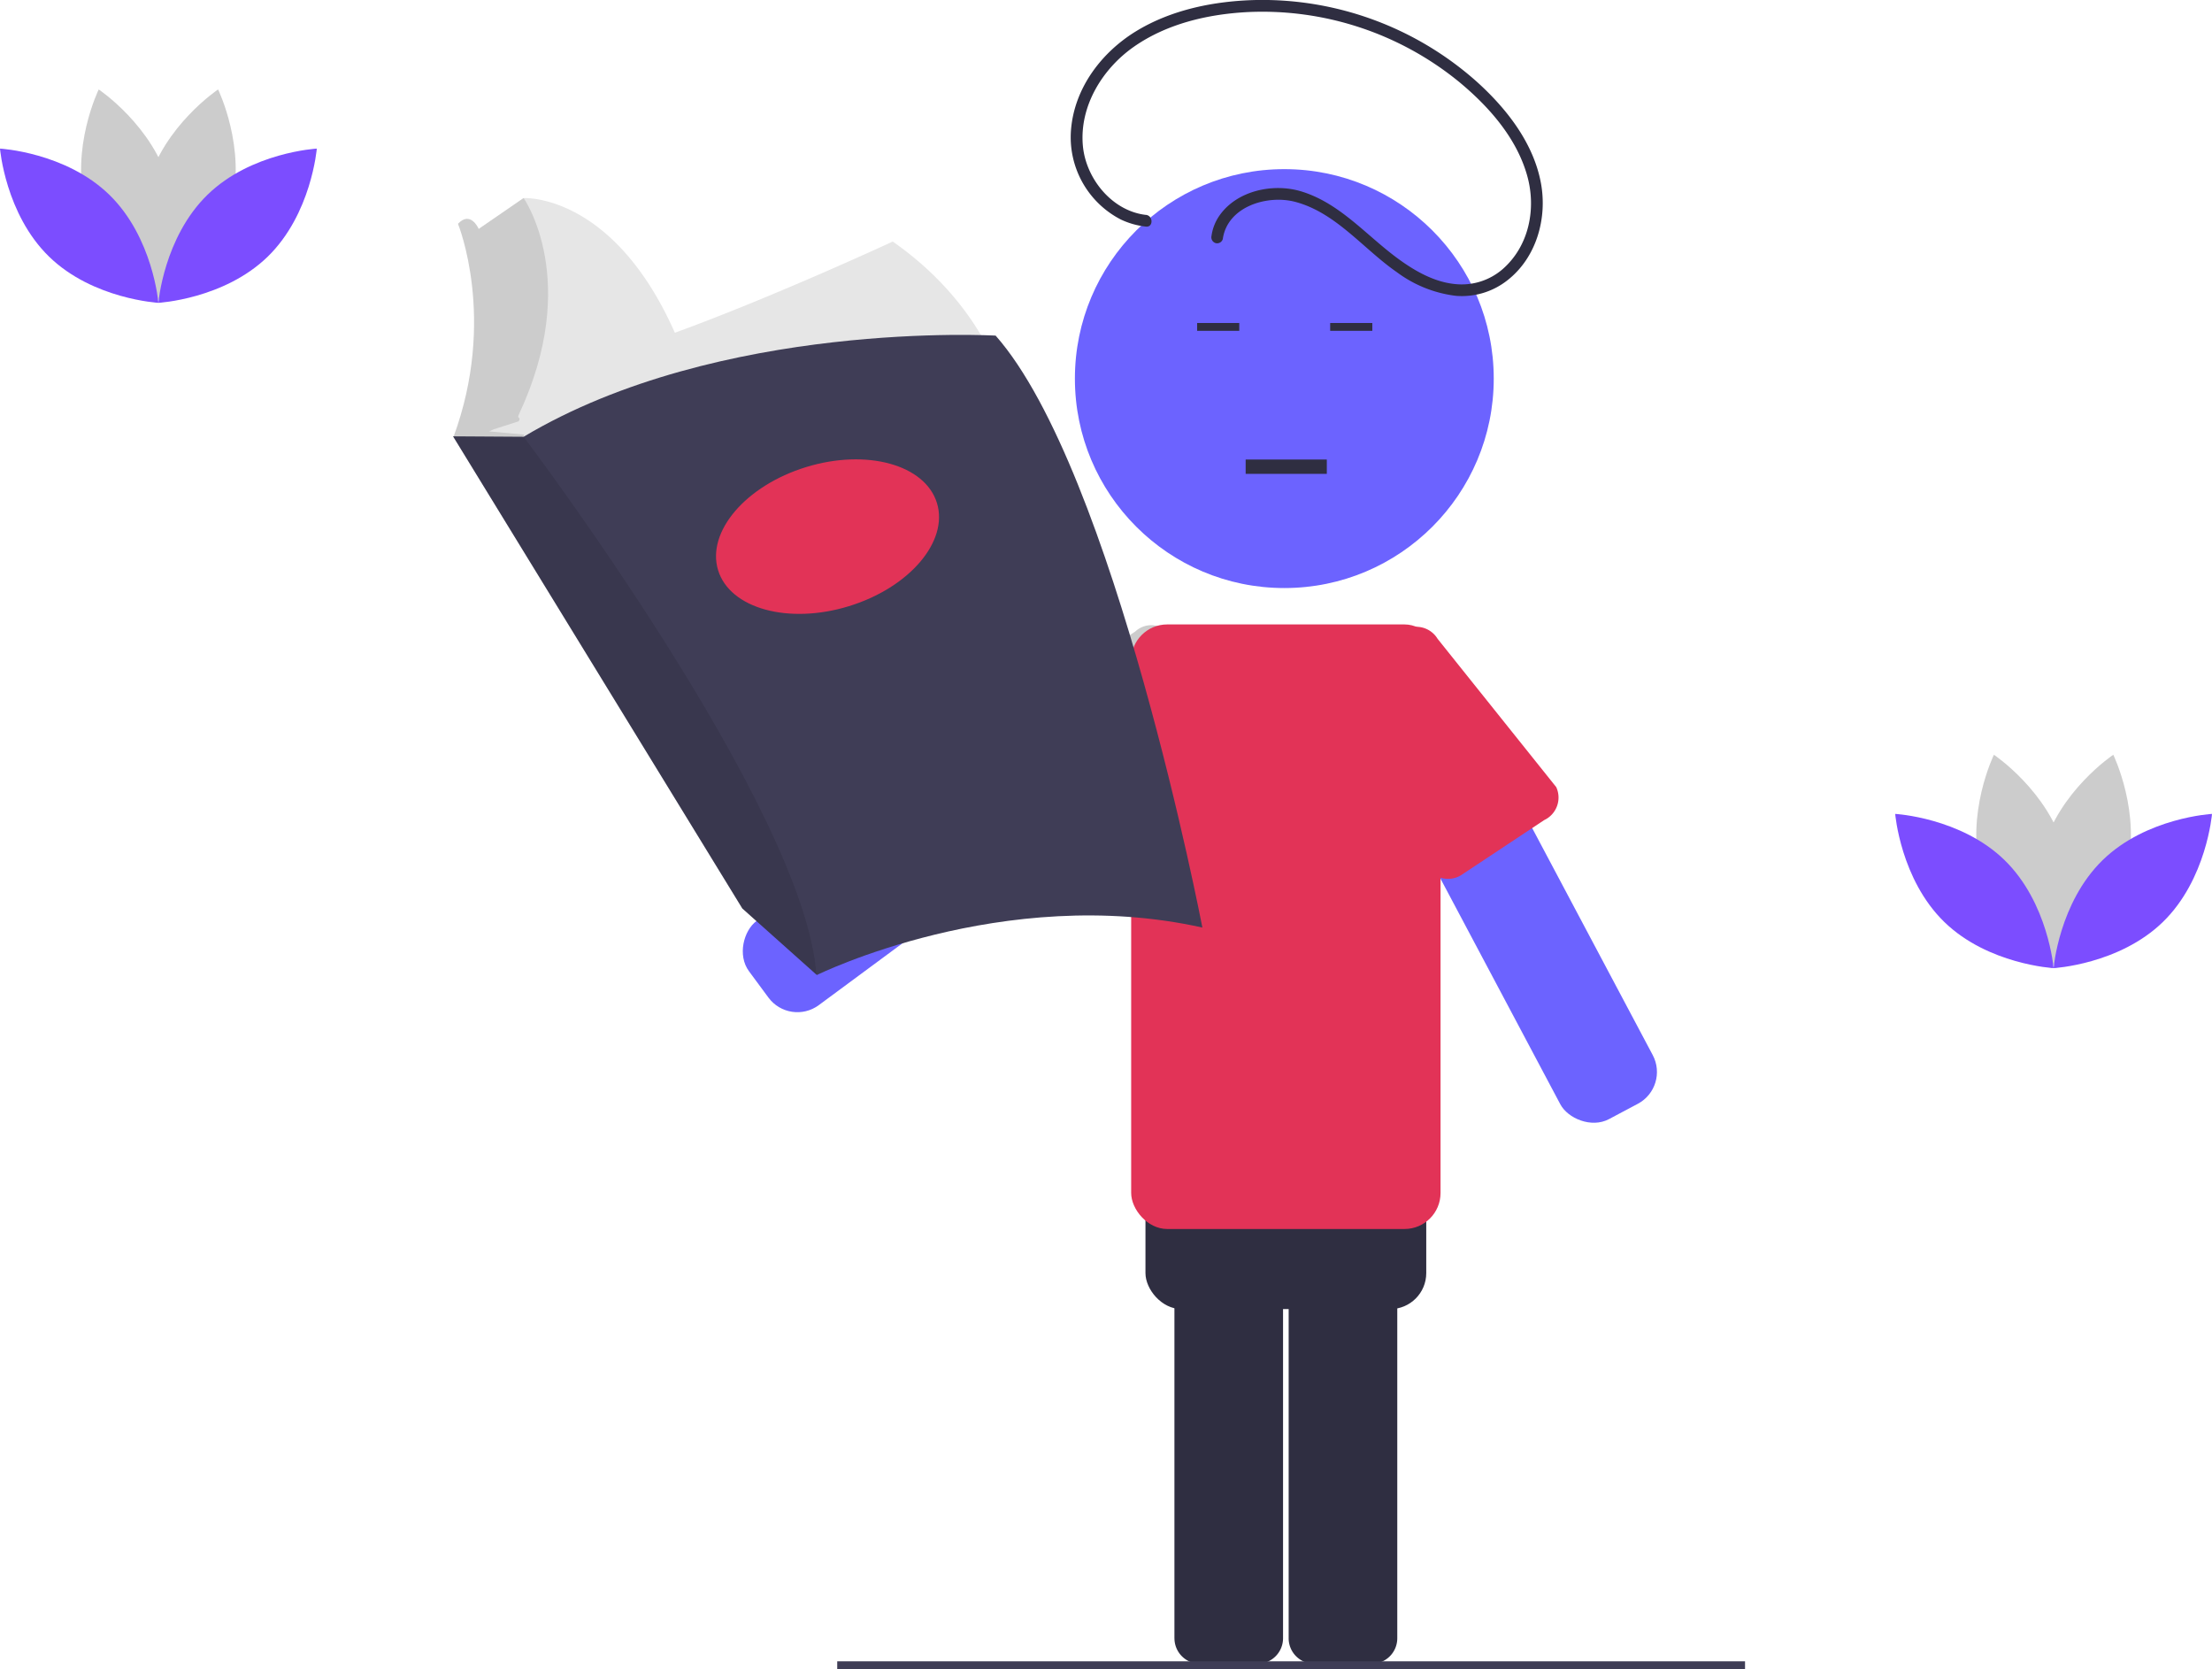
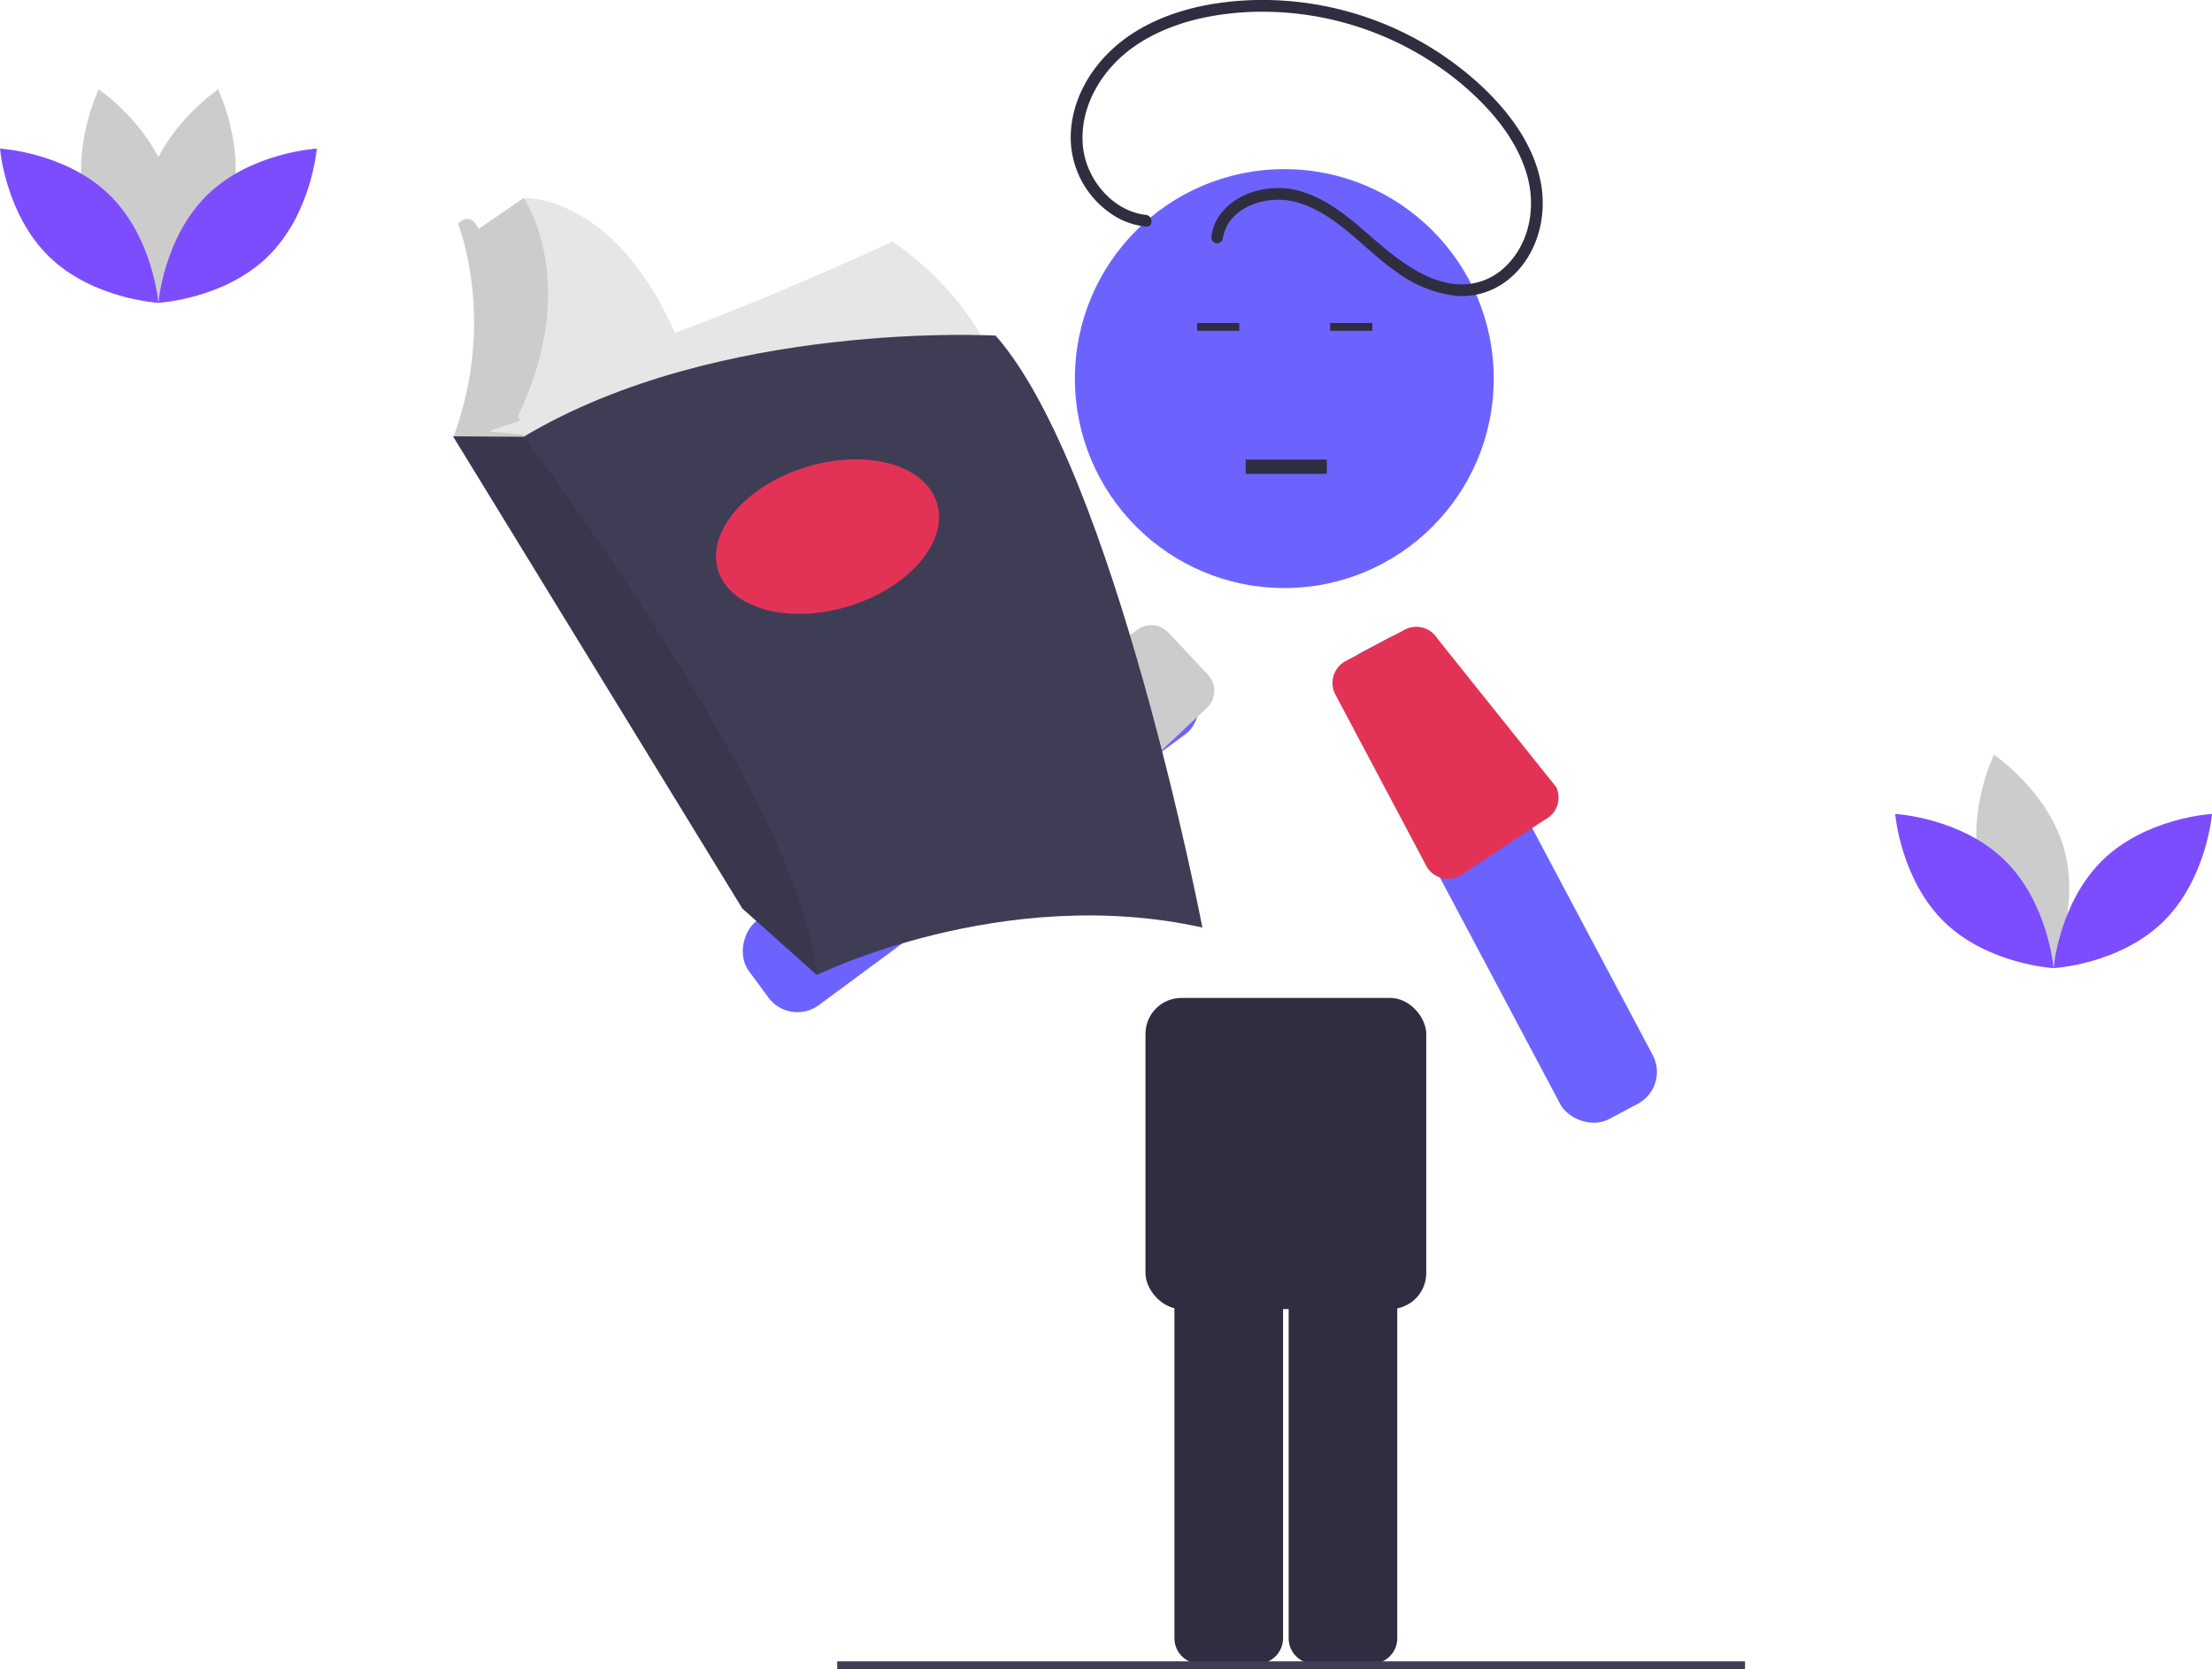
<svg xmlns="http://www.w3.org/2000/svg" width="368.693" height="278.164" viewBox="0 0 368.693 278.164">
  <g id="tech" transform="translate(0 -96.326)">
    <path id="Path_5197" data-name="Path 5197" d="M608.349,696.078V615.846a4.244,4.244,0,0,1,4.239-4.239h9.626a4.244,4.244,0,0,1,4.239,4.239v80.231a4.244,4.244,0,0,1-4.239,4.239h-9.627a4.244,4.244,0,0,1-4.239-4.239Z" transform="translate(-393.557 -326.726)" fill="#2f2e41" />
    <path id="Path_5198" data-name="Path 5198" d="M579.156,696.078V615.846a4.244,4.244,0,0,1,4.239-4.239h9.626a4.244,4.244,0,0,1,4.239,4.239v80.231a4.244,4.244,0,0,1-4.239,4.239H583.4a4.244,4.244,0,0,1-4.239-4.239Z" transform="translate(-383.404 -326.726)" fill="#2f2e41" />
    <rect id="Rectangle_412" data-name="Rectangle 412" width="46.802" height="51.854" rx="6" transform="translate(190.924 262.632)" fill="#2f2e41" />
    <path id="Path_5199" data-name="Path 5199" d="M468.918,380.359s-19.67,9.138-36.315,15.2c-10.329-23.317-25.21-22.445-25.21-22.445l-9.022,6.212L400,388.642l-.444,15.233-2.366,7.986,3.4.614,1.918.348.289-.261a19.706,19.706,0,0,0-.575,5.807l85.336-13.31S484.595,391.3,468.918,380.359Z" transform="translate(-320.117 -243.778)" fill="#e6e6e6" />
    <rect id="Rectangle_413" data-name="Rectangle 413" width="17.453" height="88.057" rx="6" transform="matrix(-0.594, -0.804, 0.804, -0.594, 131.648, 267.4)" fill="#6c63ff" />
    <rect id="Rectangle_414" data-name="Rectangle 414" width="17.453" height="88.057" rx="6" transform="matrix(0.883, -0.469, 0.469, 0.883, 221.582, 207.89)" fill="#6c63ff" />
    <path id="Path_5200" data-name="Path 5200" d="M654.818,514.893,640.93,524.1a4.149,4.149,0,0,1-5.677-1.417l-15.337-28.9a4.149,4.149,0,0,1,2.008-5.5l9.452-5.016a4.149,4.149,0,0,1,5.677,1.417l19.772,24.71A4.15,4.15,0,0,1,654.818,514.893Z" transform="translate(-397.435 -281.897)" fill="#e23357" />
    <path id="Path_5201" data-name="Path 5201" d="M527.985,506.266l9.026,11.987a3.913,3.913,0,0,0,5.531.175L566.4,496.037a3.913,3.913,0,0,0,.175-5.531l-6.588-7.019a3.913,3.913,0,0,0-5.531-.175L528.16,500.735A3.913,3.913,0,0,0,527.985,506.266Z" transform="translate(-365.238 -281.738)" fill="#ccc" />
-     <rect id="Rectangle_415" data-name="Rectangle 415" width="51.565" height="100.751" rx="6" transform="translate(188.542 200.389)" fill="#e23357" />
    <circle id="Ellipse_316" data-name="Ellipse 316" cx="34.906" cy="34.906" r="34.906" transform="translate(179.163 124.513)" fill="#6c63ff" />
    <rect id="Rectangle_416" data-name="Rectangle 416" width="7.025" height="1.304" transform="translate(199.536 150.154)" fill="#2f2e41" />
    <rect id="Rectangle_417" data-name="Rectangle 417" width="7.025" height="1.304" transform="translate(221.711 150.154)" fill="#2f2e41" />
    <path id="Path_5203" data-name="Path 5203" d="M565.2,358.32c-5.657-.645-10.039-6.066-10.52-11.566-.573-6.543,3.238-12.757,8.466-16.429,5.467-3.84,12.278-5.443,18.868-5.8a51.856,51.856,0,0,1,35.446,11.684c4.938,4.1,9.55,9.326,11.3,15.636,1.518,5.48.283,11.689-4.125,15.527a10.42,10.42,0,0,1-8,2.462c-3.42-.355-6.576-2.153-9.307-4.14-5.313-3.863-9.676-9.245-16.149-11.264-4.747-1.48-10.906-.177-13.807,4.115a7.809,7.809,0,0,0-1.247,3.273,1.013,1.013,0,0,0,.683,1.2.984.984,0,0,0,1.2-.683c.762-5.406,7.409-7.424,12.074-6.189,6.8,1.8,11.367,7.87,16.948,11.726a20.594,20.594,0,0,0,9.869,3.939,12.256,12.256,0,0,0,8.611-2.645c4.767-3.764,6.59-10.239,5.536-16.069-1.221-6.751-5.764-12.536-10.75-17.016a53.772,53.772,0,0,0-36.748-13.575c-6.9.158-14.092,1.582-20.033,5.227-5.763,3.536-10.217,9.45-10.8,16.326a15.413,15.413,0,0,0,8.308,15.033,13.011,13.011,0,0,0,4.169,1.177c1.249.142,1.239-1.815,0-1.957Z" transform="translate(-374.193 -226.179)" fill="#2f2e41" />
    <path id="Path_5204" data-name="Path 5204" d="M401.65,411.641l4.141-1.331c.444-.85-.368-.3.019-1.132,10.477-22.351.794-36.064.794-36.064l-7.49,5.157c-.018-.042-.034-.086-.052-.129,0,0-1.331-2.958-3.4-.739,0,0,6.507,15.825-.74,35.5l8.43,3.845L406.6,412.9l.074-.37L400.855,412Z" transform="translate(-319.328 -243.78)" fill="#ccc" />
    <path id="Path_5205" data-name="Path 5205" d="M519.7,506.843c-33.277-7.395-64.261,7.912-64.261,7.912l-.084-.075-12.339-11.017-48.214-78.68,11.758.074c32.685-19.522,78.68-16.86,78.68-16.86C505.063,430.677,519.7,506.843,519.7,506.843Z" transform="translate(-319.289 -255.939)" fill="#3f3d56" />
    <path id="Path_5206" data-name="Path 5206" d="M455.36,523.7,443.021,512.68,394.807,434l11.758.074S453.427,495.967,455.36,523.7Z" transform="translate(-319.289 -264.956)" opacity="0.1" />
    <ellipse id="Ellipse_317" data-name="Ellipse 317" cx="19.079" cy="12.127" rx="19.079" ry="12.127" transform="translate(116.135 179.756) rotate(-17.052)" fill="#e23357" />
    <path id="Path_5207" data-name="Path 5207" d="M330.193,365.023c-2.657,9.822-11.758,15.9-11.758,15.9s-4.793-9.841-2.136-19.663,11.758-15.9,11.758-15.9S332.85,355.2,330.193,365.023Z" transform="translate(-291.706 -234.127)" fill="#ccc" />
    <path id="Path_5208" data-name="Path 5208" d="M300.542,365.023c2.657,9.822,11.758,15.9,11.758,15.9s4.793-9.841,2.136-19.663-11.758-15.9-11.758-15.9S297.885,355.2,300.542,365.023Z" transform="translate(-286.225 -234.127)" fill="#ccc" />
    <path id="Path_5209" data-name="Path 5209" d="M297.24,368.168c7.291,7.1,8.181,18.008,8.181,18.008s-10.93-.6-18.221-7.694-8.181-18.007-8.181-18.007S289.949,361.071,297.24,368.168Z" transform="translate(-279.019 -239.384)" fill="#7c4dff" />
    <path id="Path_5210" data-name="Path 5210" d="M327.681,368.168c-7.291,7.1-8.181,18.008-8.181,18.008s10.93-.6,18.221-7.694,8.181-18.007,8.181-18.007S334.972,361.071,327.681,368.168Z" transform="translate(-293.098 -239.384)" fill="#7c4dff" />
-     <path id="Path_5211" data-name="Path 5211" d="M891.193,535.023c-2.657,9.822-11.758,15.9-11.758,15.9s-4.793-9.841-2.136-19.663,11.758-15.9,11.758-15.9S893.85,525.2,891.193,535.023Z" transform="translate(-536.817 -293.252)" fill="#ccc" />
    <path id="Path_5212" data-name="Path 5212" d="M861.542,535.023c2.657,9.822,11.758,15.9,11.758,15.9s4.793-9.841,2.136-19.663-11.758-15.9-11.758-15.9S858.885,525.2,861.542,535.023Z" transform="translate(-531.336 -293.252)" fill="#ccc" />
    <path id="Path_5213" data-name="Path 5213" d="M858.24,538.168c7.291,7.1,8.181,18.008,8.181,18.008s-10.93-.6-18.221-7.694-8.181-18.007-8.181-18.007S850.949,531.071,858.24,538.168Z" transform="translate(-524.13 -298.509)" fill="#7c4dff" />
    <path id="Path_5214" data-name="Path 5214" d="M888.681,538.168c-7.291,7.1-8.181,18.008-8.181,18.008s10.93-.6,18.221-7.694,8.181-18.007,8.181-18.007S895.972,531.071,888.681,538.168Z" transform="translate(-538.209 -298.509)" fill="#7c4dff" />
    <rect id="Rectangle_418" data-name="Rectangle 418" width="151.312" height="1.304" transform="translate(139.548 373.185)" fill="#3f3d56" />
    <rect id="Rectangle_419" data-name="Rectangle 419" width="13.526" height="2.388" transform="translate(207.625 172.907)" fill="#2f2e41" />
  </g>
</svg>